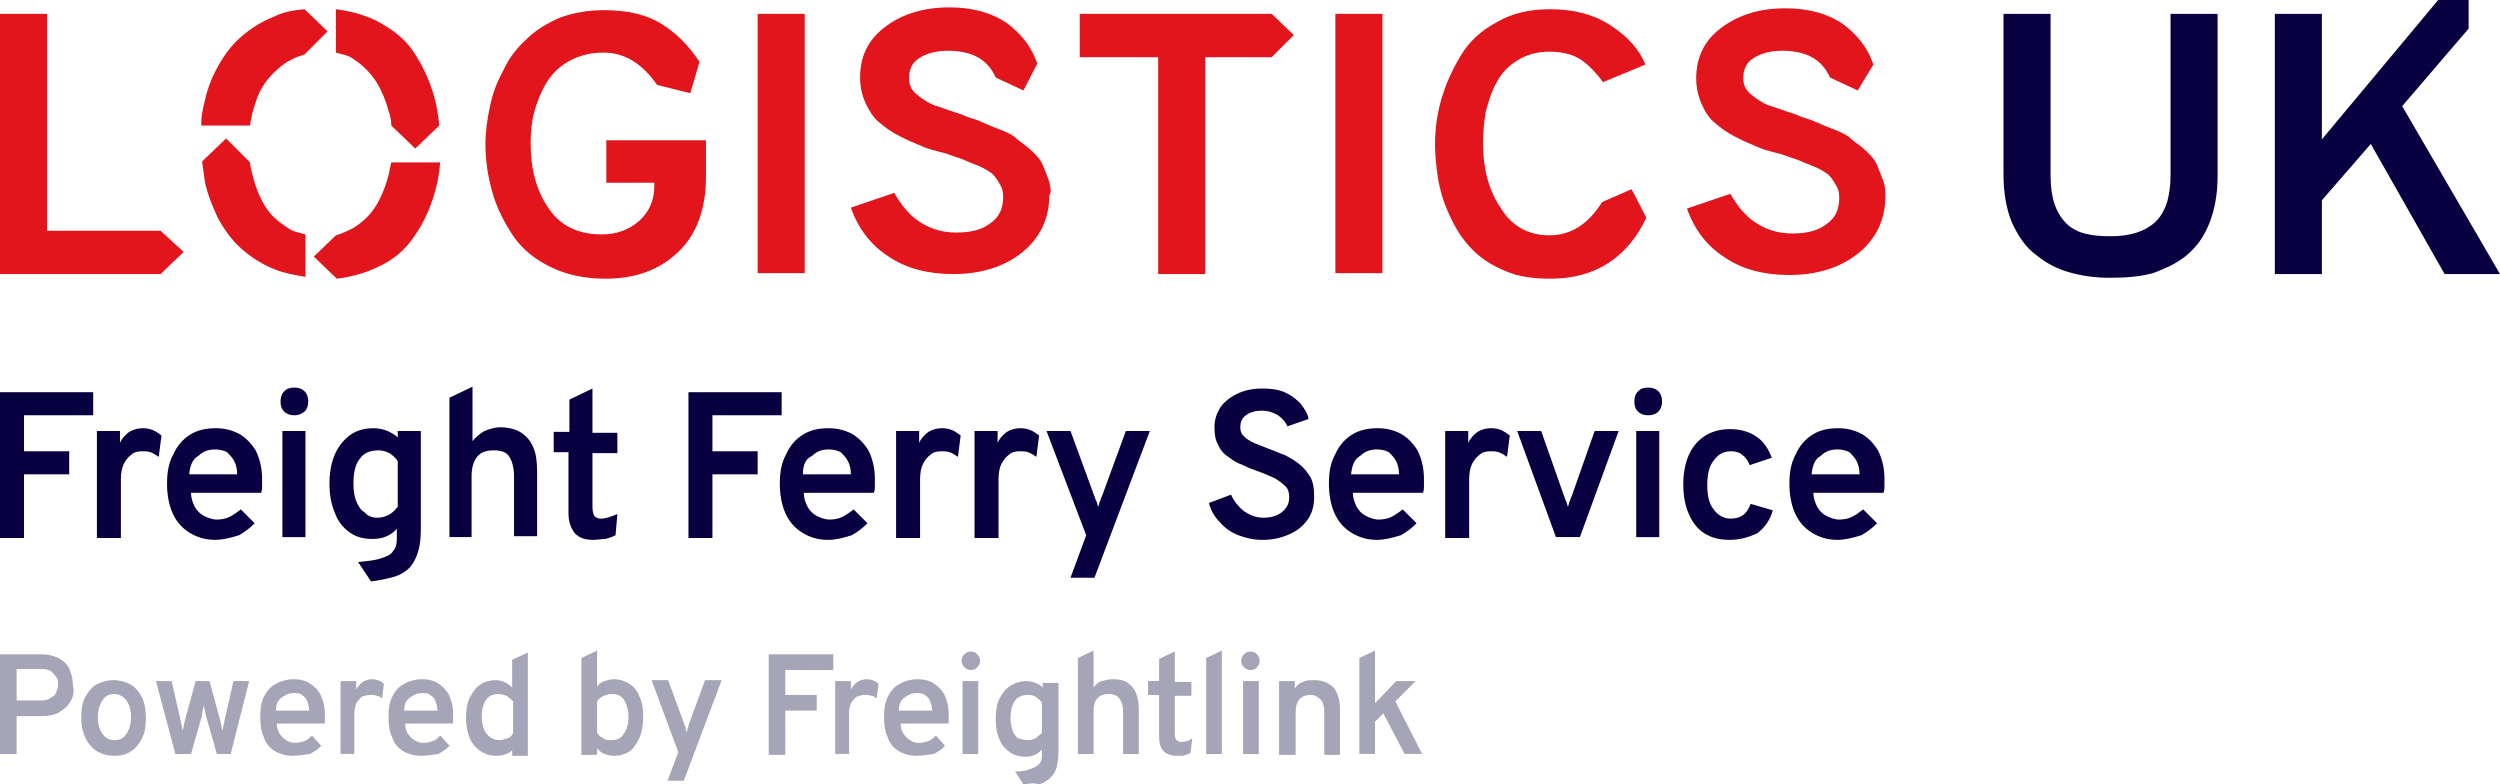
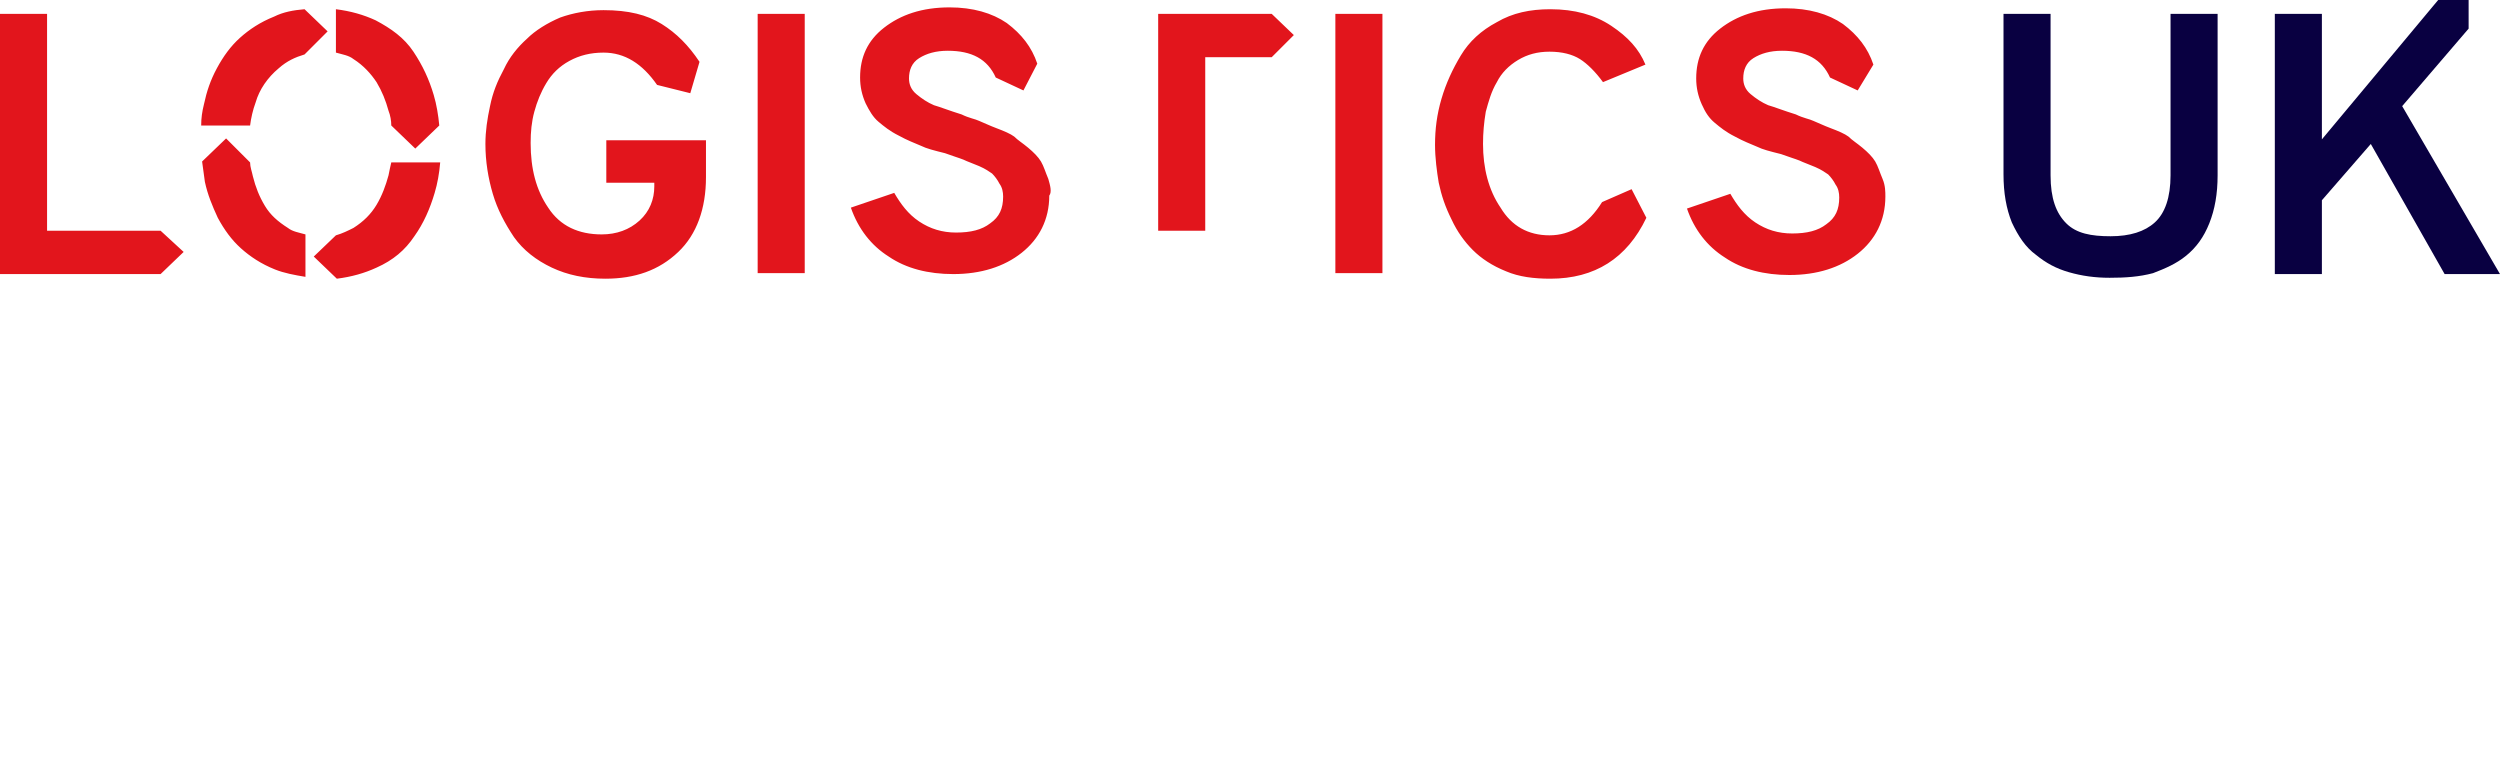
<svg xmlns="http://www.w3.org/2000/svg" xml:space="preserve" id="Layer_1" x="0" y="0" style="enable-background:new 0 0 270.9 85" version="1.1" viewBox="0 0 270.9 85">
  <style>.st0{fill:#090041}.st1{fill:#e2151c}.st2{fill:#a6a5b7}</style>
  <path d="M228.6 30.1c-1.6 0-3-.2-4.4-.6-1.4-.4-2.5-1-3.6-1.9-1.1-.8-1.9-2-2.6-3.5-.6-1.5-.9-3.2-.9-5.2V1.5h5.1V19c0 2.5.6 4.1 1.7 5.2s2.7 1.4 4.8 1.4 3.7-.5 4.8-1.5c1.1-1 1.7-2.7 1.7-5.1V1.5h5.1V19c0 2-.3 3.7-.9 5.2-.6 1.5-1.4 2.6-2.5 3.5s-2.3 1.4-3.6 1.9c-1.5.4-3 .5-4.7.5M260.3 11.5l7.2-8.4V0h-3.3l-12.6 15.1V1.5h-5.1v28.2h5.1v-8l5.3-6.1 8 14.1h6z" class="st0" />
-   <path d="M113.6 19.4c-.3-.7-.5-1.4-.8-1.9-.3-.5-.8-1-1.4-1.5-.6-.5-1.1-.8-1.5-1.2-.4-.3-1.1-.6-1.9-.9s-1.4-.6-1.9-.8c-.4-.2-1.1-.3-1.9-.7-1.3-.4-2.3-.8-3-1-.7-.3-1.3-.7-1.9-1.2-.6-.5-.8-1.1-.8-1.7 0-.9.3-1.7 1.1-2.2s1.8-.8 3.1-.8c2.6 0 4.3.9 5.2 2.9l3 1.4 1.5-2.9c-.6-1.8-1.7-3.2-3.3-4.4-1.6-1.1-3.7-1.7-6.2-1.7-3 0-5.3.8-7.1 2.2-1.8 1.4-2.6 3.2-2.6 5.4 0 1 .2 1.9.6 2.8.4.8.8 1.5 1.4 2s1.2 1 2.2 1.5c.9.5 1.7.8 2.4 1.1.6.3 1.4.5 2.6.8.8.3 1.5.5 2 .7.4.2 1 .4 1.7.7.7.3 1.1.6 1.4.8.3.3.6.7.8 1.1.3.4.4.9.4 1.4 0 1.3-.4 2.2-1.4 2.9-.9.7-2.1 1-3.7 1-1.5 0-2.8-.4-4-1.2s-2-1.9-2.7-3.1l-4.7 1.6c.8 2.3 2.2 4.1 4.1 5.3 1.9 1.3 4.3 1.9 7 1.9 3 0 5.5-.8 7.4-2.3 1.9-1.5 3-3.6 3-6.2.3-.4.1-1.1-.1-1.8M82.1 1.5h5.1v28.1h-5.1zM144.7 1.5h5.1v28.1h-5.1zM17.4 25H5.1V1.5H0v28.2h17.4l2.5-2.4zM137.8 1.5H117v4.7h8.5v23.5h5.1V6.2h7.2l2.4-2.4zM176.8 20.5l-3.2 1.4c-1.5 2.4-3.4 3.6-5.7 3.6-2.3 0-4.1-1-5.3-3-1.3-1.9-1.9-4.3-1.9-6.9 0-1.2.1-2.3.3-3.5.3-1.1.6-2.2 1.2-3.2.5-1 1.3-1.8 2.3-2.4 1-.6 2.1-.9 3.4-.9 1.4 0 2.5.3 3.3.8.8.5 1.7 1.4 2.5 2.5l4.6-1.9c-.7-1.7-1.9-3-3.7-4.2-1.8-1.2-4-1.8-6.6-1.8-2.2 0-4.1.4-5.8 1.4-1.7.9-3 2.1-3.9 3.6s-1.6 3-2.1 4.7-.7 3.3-.7 5c0 1.4.2 2.9.4 4.1.3 1.4.7 2.6 1.4 4 .6 1.3 1.4 2.4 2.3 3.3.9.9 2.1 1.7 3.6 2.3 1.4.6 3 .8 4.8.8 4.8 0 8.3-2.2 10.4-6.6l-1.6-3.1zM204 19.4c-.3-.7-.5-1.4-.8-1.9-.3-.5-.8-1-1.4-1.5-.6-.5-1.1-.8-1.5-1.2-.4-.3-1.1-.6-1.9-.9s-1.4-.6-1.9-.8c-.4-.2-1.1-.3-1.9-.7-1.3-.4-2.3-.8-3-1-.7-.3-1.3-.7-1.9-1.2-.6-.5-.8-1.1-.8-1.7 0-.9.3-1.7 1.1-2.2.8-.5 1.8-.8 3.1-.8 2.6 0 4.3.9 5.2 2.9l3 1.4L203 7c-.6-1.8-1.7-3.2-3.3-4.4-1.6-1.1-3.7-1.7-6.2-1.7-3 0-5.3.8-7.1 2.2s-2.6 3.2-2.6 5.4c0 1 .2 1.9.6 2.8s.8 1.5 1.4 2 1.2 1 2.2 1.5c.9.5 1.7.8 2.4 1.1.6.3 1.4.5 2.6.8.8.3 1.5.5 2 .7.4.2 1 .4 1.7.7.7.3 1.1.6 1.4.8.3.3.6.7.8 1.1.3.4.4.9.4 1.4 0 1.3-.4 2.2-1.4 2.9-.9.7-2.1 1-3.7 1-1.5 0-2.8-.4-4-1.2s-2-1.9-2.7-3.1l-4.7 1.6c.8 2.3 2.2 4.1 4.1 5.3 1.9 1.3 4.3 1.9 7 1.9 3 0 5.5-.8 7.4-2.3 1.9-1.5 3-3.6 3-6.2 0-.5 0-1.2-.3-1.9M65.7 15.2v4.6h5.2v.4c0 1.4-.5 2.7-1.6 3.7s-2.5 1.5-4.1 1.5c-2.5 0-4.5-.9-5.8-2.9-1.3-1.9-1.9-4.2-1.9-7 0-1.2.1-2.3.4-3.4.3-1.1.7-2.1 1.3-3.1s1.4-1.8 2.5-2.4c1.1-.6 2.3-.9 3.7-.9 2.3 0 4.2 1.2 5.8 3.5l3.6.9 1-3.4c-1.2-1.8-2.5-3.1-4.1-4.1s-3.6-1.5-6.3-1.5c-1.7 0-3.3.3-4.7.8-1.4.6-2.7 1.4-3.6 2.3-1 .9-1.9 2-2.5 3.3-.7 1.3-1.2 2.5-1.5 4-.3 1.4-.5 2.7-.5 4.1 0 1.9.3 3.7.8 5.4.5 1.7 1.3 3.2 2.3 4.7 1 1.4 2.4 2.5 4.1 3.3 1.7.8 3.6 1.2 5.8 1.2 3.2 0 5.8-.9 7.9-2.9 2-1.9 3-4.7 3-8.1v-4H65.7zM27.7 11.1c.4-1.4 1.3-2.7 2.5-3.7.9-.8 1.8-1.2 2.8-1.5l2.5-2.5L33 1c-1.2.1-2.3.3-3.3.8-1.5.6-2.7 1.4-3.7 2.3-1 .9-1.8 2-2.5 3.3s-1.1 2.5-1.4 3.9c-.2.8-.3 1.5-.3 2.3h5.3c.1-.8.3-1.7.6-2.5M40.8 8.9c.6 1 1 2 1.3 3.1.2.5.3 1.1.3 1.6l2.6 2.5 2.6-2.5c-.1-1.1-.3-2.3-.6-3.3-.5-1.7-1.2-3.2-2.2-4.7s-2.4-2.5-4.1-3.4c-1.3-.6-2.7-1-4.3-1.2v4.7c.7.2 1.4.3 1.9.7 1.1.7 1.9 1.6 2.5 2.5M28.7 22.3c-.6-1-1-2-1.3-3.2-.1-.5-.3-1-.3-1.5L24.5 15l-2.6 2.5c.1.8.2 1.5.3 2.2.3 1.4.8 2.6 1.4 3.9.7 1.3 1.5 2.4 2.5 3.3 1 .9 2.2 1.7 3.7 2.3 1 .4 2.1.6 3.3.8v-4.6c-.7-.2-1.4-.3-1.9-.7-1.1-.7-1.9-1.4-2.5-2.4M42.1 19c-.3 1.1-.7 2.2-1.3 3.2-.6 1-1.4 1.8-2.5 2.5-.6.3-1.2.6-1.9.8L34 27.8l2.5 2.4c1.6-.2 3-.6 4.3-1.2 1.8-.8 3.1-1.9 4.1-3.4 1-1.4 1.7-3 2.2-4.7.3-1 .5-2.1.6-3.3h-5.3c-.1.4-.2.9-.3 1.4" class="st1" />
-   <path d="M0 58.2V42.5h10.1V45H2.6v3.9h4.9v2.5H2.6v6.9H0zM10.5 58.2V46.7H13V48c.2-.5.6-.9 1-1.2.5-.3 1-.4 1.5-.4.8 0 1.4.3 2 .8l-.3 2.3c-.3-.2-.6-.4-.9-.5-.3-.1-.6-.1-.9-.1-.5 0-.9.1-1.2.4-.3.2-.6.6-.8 1-.2.4-.3 1-.3 1.6v6.4h-2.6zM23.3 58.5c-1.1 0-2-.3-2.8-.8-.8-.5-1.4-1.2-1.8-2.1-.4-.9-.6-2-.6-3.2 0-1.3.2-2.3.7-3.2.4-.9 1-1.6 1.8-2.1s1.7-.7 2.8-.7c.9 0 1.7.2 2.5.6.7.4 1.3 1 1.8 1.8.4.8.7 1.8.7 3.1v.7c0 .3 0 .5-.1.8h-7.6c0 .6.2 1.1.4 1.5.2.4.6.8 1 1 .4.2.9.4 1.4.4.5 0 1-.1 1.4-.3.4-.2.8-.5 1.2-.8l1.5 1.5c-.5.5-1 .9-1.7 1.3-1 .3-1.8.5-2.6.5zm-2.8-7.1h5.2c0-.5-.1-1-.3-1.4-.2-.4-.5-.7-.8-1-.4-.2-.8-.3-1.3-.3-.7 0-1.3.2-1.8.7-.6.3-.9 1-1 2zM31.9 45c-.4 0-.8-.1-1.1-.4s-.4-.6-.4-1.1c0-.4.1-.8.4-1.1.3-.3.6-.4 1.1-.4.4 0 .8.1 1.1.4.3.3.4.7.4 1.1 0 .4-.1.8-.4 1.1-.4.3-.7.4-1.1.4zm-1.3 13.2V46.7h2.5v11.5h-2.5zM40.2 63l-1.4-2.1c1.1-.1 1.9-.2 2.5-.4.6-.2 1.1-.4 1.3-.8.3-.3.4-.8.4-1.3v-1.1c-.6.7-1.5 1.1-2.6 1.1-1 0-1.8-.2-2.5-.7-.7-.5-1.3-1.2-1.6-2.1-.4-.9-.6-2-.6-3.2 0-1.2.2-2.3.6-3.2.4-.9 1-1.6 1.7-2.1s1.6-.7 2.5-.7c.5 0 1 .1 1.5.3.4.2.8.4 1.1.7v-.7h2.5v10.7c0 .9-.1 1.8-.3 2.4-.2.7-.5 1.2-.9 1.7-.4.4-1 .8-1.7 1s-1.6.4-2.5.5zm.7-6.9c.4 0 .8-.1 1.2-.3s.7-.5 1-.9V50c-.2-.4-.5-.6-.9-.9-.4-.2-.8-.3-1.2-.3-.9 0-1.6.3-2 .9-.5.6-.7 1.5-.7 2.7 0 .8.1 1.4.3 1.9.2.5.5 1 .9 1.2.3.4.8.6 1.4.6zM48.7 58.2V43.1l2.5-1.2v5.9c.4-.5.8-.8 1.3-1.1.5-.2 1.1-.4 1.7-.4.9 0 1.7.2 2.3.6.6.4 1 .9 1.3 1.6.3.7.4 1.6.4 2.6v7h-2.5v-6.5c0-.9-.2-1.6-.5-2.1s-.9-.7-1.7-.7c-.8 0-1.4.2-1.8.7-.4.5-.6 1.2-.6 2.1v6.6h-2.4zM64.3 58.5c-.9 0-1.5-.2-2-.7-.4-.5-.7-1.2-.7-2.2V49H60v-2.2h1.7v-3.5l2.5-1.2v4.8h2.7v2.2h-2.7V55c0 .4.1.7.2.9.2.2.4.3.7.3.5 0 1.1-.2 1.8-.5l-.2 2.3c-.4.2-.7.3-1.1.4-.4 0-.8.1-1.3.1zM74.6 58.2V42.5h10.1V45h-7.5v3.9h4.9v2.5h-4.9v6.9h-2.6zM89.7 58.5c-1.1 0-2-.3-2.8-.8-.8-.5-1.4-1.2-1.8-2.1-.4-.9-.6-2-.6-3.2 0-1.3.2-2.3.7-3.2.4-.9 1-1.6 1.8-2.1s1.7-.7 2.8-.7c.9 0 1.7.2 2.5.6.7.4 1.3 1 1.8 1.8.4.8.7 1.8.7 3.1v.7c0 .3 0 .5-.1.8h-7.6c0 .6.2 1.1.4 1.5.2.4.6.8 1 1 .4.2.9.4 1.4.4.5 0 1-.1 1.4-.3.4-.2.8-.5 1.2-.8l1.5 1.5c-.5.5-1 .9-1.7 1.3-1 .3-1.7.5-2.6.5zM87 51.4h5.2c0-.5-.1-1-.3-1.4-.2-.4-.5-.7-.8-1-.4-.2-.8-.3-1.3-.3-.7 0-1.3.2-1.8.7-.7.3-1 1-1 2zM97.1 58.2V46.7h2.5V48c.2-.5.6-.9 1-1.2.5-.3 1-.4 1.5-.4.8 0 1.4.3 2 .8l-.3 2.3c-.3-.2-.6-.4-.9-.5-.3-.1-.6-.1-.9-.1-.5 0-.9.1-1.2.4-.3.2-.6.6-.8 1-.2.4-.3 1-.3 1.6v6.4h-2.6zM105.6 58.2V46.7h2.5V48c.2-.5.6-.9 1-1.2.5-.3 1-.4 1.5-.4.8 0 1.4.3 2 .8l-.3 2.3c-.3-.2-.6-.4-.9-.5-.3-.1-.6-.1-.9-.1-.5 0-.9.1-1.2.4-.3.2-.6.6-.8 1-.2.4-.3 1-.3 1.6v6.4h-2.6zM116 62.6l1.7-4.6-4.3-11.3h2.6l2.6 7.1c.1.2.1.4.2.5.1.2.1.4.2.6.1-.2.1-.4.2-.6.1-.2.1-.4.2-.5l2.6-7.1h2.6l-6 15.9H116zM136.8 58.5c-1 0-1.8-.2-2.6-.5s-1.5-.8-2-1.4c-.6-.6-1-1.3-1.2-2.1l2.4-.9c.3.7.8 1.3 1.4 1.8.6.4 1.3.7 2.1.7s1.5-.2 2-.6c.5-.4.8-.9.8-1.6 0-.5-.1-.9-.4-1.2-.3-.3-.7-.6-1.2-.9-.5-.2-1.1-.5-1.7-.7-.6-.2-1.1-.4-1.7-.7-.6-.2-1.1-.5-1.6-.9-.5-.3-.9-.8-1.1-1.3-.3-.5-.4-1.1-.4-1.9 0-.8.2-1.4.6-2.1.4-.6 1-1.1 1.8-1.5.8-.4 1.7-.6 2.8-.6.9 0 1.7.1 2.4.4.7.3 1.2.7 1.7 1.2.4.5.8 1.1.9 1.7l-2.3.8c-.2-.5-.5-.8-1-1.2-.5-.3-1.1-.5-1.8-.5s-1.3.2-1.7.5c-.4.3-.6.7-.6 1.3 0 .4.1.7.4 1 .3.3.7.5 1.1.7l1.5.6c.6.2 1.2.5 1.8.7.6.3 1.1.6 1.6 1s.9.9 1.2 1.4c.3.6.4 1.2.4 2.1 0 1-.2 1.8-.7 2.5-.5.7-1.1 1.2-2 1.6-.9.4-1.8.6-2.9.6zM149.2 58.5c-1.1 0-2-.3-2.8-.8-.8-.5-1.4-1.2-1.8-2.1-.4-.9-.6-2-.6-3.2 0-1.3.2-2.3.7-3.2.4-.9 1-1.6 1.8-2.1s1.7-.7 2.8-.7c.9 0 1.7.2 2.5.6.7.4 1.3 1 1.8 1.8.4.8.7 1.8.7 3.1v.7c0 .3 0 .5-.1.8h-7.6c0 .6.2 1.1.4 1.5.2.4.6.8 1 1 .4.2.9.4 1.4.4.5 0 1-.1 1.4-.3.4-.2.8-.5 1.2-.8l1.5 1.5c-.5.5-1 .9-1.7 1.3-1 .3-1.8.5-2.6.5zm-2.8-7.1h5.2c0-.5-.1-1-.3-1.4-.2-.4-.5-.7-.8-1-.4-.2-.8-.3-1.3-.3-.7 0-1.3.2-1.8.7-.6.3-.9 1-1 2zM156.6 58.2V46.7h2.5V48c.2-.5.6-.9 1-1.2.5-.3 1-.4 1.5-.4.8 0 1.4.3 2 .8l-.3 2.3c-.3-.2-.6-.4-.9-.5-.3-.1-.6-.1-.9-.1-.5 0-.9.1-1.2.4-.3.2-.6.6-.8 1-.2.4-.3 1-.3 1.6v6.4h-2.6zM168.6 58.2l-4.2-11.5h2.6l2.5 7.1c.1.2.1.4.2.5.1.2.1.4.2.6.1-.2.1-.4.2-.6.1-.2.1-.4.2-.5l2.5-7.1h2.6l-4.2 11.5h-2.6zM178.6 45c-.4 0-.8-.1-1.1-.4-.3-.3-.4-.6-.4-1.1 0-.4.1-.8.4-1.1.3-.3.6-.4 1.1-.4.4 0 .8.1 1.1.4.3.3.4.7.4 1.1 0 .4-.1.8-.4 1.1-.3.3-.7.4-1.1.4zm-1.3 13.2V46.7h2.5v11.5h-2.5zM187.4 58.5c-1 0-1.9-.2-2.7-.7-.8-.5-1.3-1.2-1.7-2.1-.4-.9-.6-2-.6-3.2 0-1.2.2-2.3.6-3.2.4-.9 1-1.6 1.8-2.1s1.7-.7 2.7-.7c1.1 0 2.1.3 2.8.8.8.5 1.3 1.3 1.7 2.3l-2.4.8c-.2-.5-.5-.9-.8-1.1-.3-.3-.8-.4-1.2-.4-.8 0-1.4.3-1.9 1-.5.6-.7 1.5-.7 2.7 0 1.1.2 2 .7 2.6.4.6 1.1 1 1.8 1 .5 0 1-.1 1.4-.4.4-.3.6-.7.8-1.2l2.4.7c-.3 1.1-.9 1.9-1.7 2.5-.9.4-1.8.7-3 .7zM199.1 58.5c-1.1 0-2-.3-2.8-.8-.8-.5-1.4-1.2-1.8-2.1-.4-.9-.6-2-.6-3.2 0-1.3.2-2.3.7-3.2.4-.9 1-1.6 1.8-2.1s1.7-.7 2.8-.7c.9 0 1.7.2 2.5.6.7.4 1.3 1 1.8 1.8.4.8.7 1.8.7 3.1v.7c0 .3 0 .5-.1.8h-7.6c0 .6.2 1.1.4 1.5.2.4.6.8 1 1 .4.2.9.4 1.4.4.5 0 1-.1 1.4-.3.4-.2.8-.5 1.2-.8l1.5 1.5c-.5.5-1 .9-1.7 1.3-1 .3-1.8.5-2.6.5zm-2.8-7.1h5.2c0-.5-.1-1-.3-1.4-.2-.4-.5-.7-.8-1-.4-.2-.8-.3-1.3-.3-.7 0-1.3.2-1.8.7-.6.3-.9 1-1 2z" class="st0" />
-   <path d="M0 81.7V70.9h4.4c.9 0 1.6.2 2.1.5s.9.7 1.1 1.3c.2.5.3 1 .3 1.6.1.3.1.7 0 1.1-.1.4-.3.7-.6 1.1-.3.3-.7.6-1.1.8-.5.2-1 .3-1.7.3H1.8v4.1H0zm1.8-5.8h2.7c.4 0 .8-.1 1-.3.3-.1.5-.3.6-.6.1-.3.2-.5.2-.8 0-.2 0-.5-.1-.7-.2-.3-.4-.5-.6-.7-.2-.2-.6-.3-1-.3H1.8v3.4zM12.4 81.9c-1.1 0-2-.4-2.6-1.1-.6-.7-1-1.7-1-3 0-.9.1-1.6.4-2.2.3-.6.7-1.1 1.2-1.4.5-.3 1.2-.5 1.9-.5s1.4.2 1.9.5.9.8 1.2 1.4c.3.6.4 1.4.4 2.2 0 .9-.1 1.6-.4 2.2-.3.6-.7 1.1-1.2 1.4-.4.3-1 .5-1.8.5zm0-1.7c.6 0 1-.2 1.3-.7.3-.4.5-1.1.5-1.8 0-.8-.2-1.4-.5-1.8-.3-.4-.8-.7-1.3-.7-.6 0-1 .2-1.3.7-.3.4-.5 1.1-.5 1.8 0 .8.2 1.4.5 1.8.3.5.8.7 1.3.7zM19 81.7l-2.1-7.9h1.7l1 4.4c0 .1.1.3.1.5s.1.3.1.5c0-.2.1-.3.1-.5s.1-.3.1-.5l1.2-4.4h1.5l1.2 4.4c0 .1.1.3.1.5s.1.4.1.5c0-.2.1-.3.1-.5s.1-.3.1-.5l1-4.4H27l-2 7.9h-1.5l-1.2-4.2c0-.1-.1-.3-.1-.6-.1-.2-.1-.4-.1-.6 0 .2-.1.4-.1.6-.1.2-.1.4-.1.6l-1.2 4.2H19zM31.7 81.9c-.7 0-1.4-.2-1.9-.5s-1-.8-1.2-1.5c-.3-.6-.4-1.3-.4-2.2 0-.9.1-1.6.4-2.2.3-.6.7-1.1 1.3-1.4.5-.3 1.2-.5 1.9-.5.6 0 1.2.1 1.7.4.5.3.9.7 1.2 1.2.3.6.5 1.3.5 2.1v1.1H30c0 .4.1.8.3 1.1.2.3.4.5.7.7.3.2.6.3 1 .3s.7-.1 1-.2c.3-.1.5-.3.8-.6l1 1.1c-.3.4-.7.6-1.2.9-.7.1-1.3.2-1.9.2zM29.9 77h3.6c0-.4-.1-.7-.2-1-.1-.3-.3-.5-.6-.7-.2-.2-.5-.2-.9-.2-.5 0-.9.2-1.3.5s-.6.7-.6 1.4zM36.9 81.7v-7.9h1.7v.9c.2-.3.4-.6.7-.8.3-.2.7-.3 1-.3.5 0 1 .2 1.3.5l-.2 1.6c-.2-.2-.4-.3-.6-.3-.2-.1-.4-.1-.7-.1-.3 0-.6.1-.9.2-.2.2-.4.4-.6.7-.1.3-.2.7-.2 1.1v4.4h-1.5zM45.6 81.9c-.7 0-1.4-.2-1.9-.5s-1-.8-1.2-1.5c-.3-.6-.4-1.3-.4-2.2 0-.9.1-1.6.4-2.2.3-.6.7-1.1 1.3-1.4.5-.3 1.2-.5 1.9-.5.6 0 1.2.1 1.7.4s.9.7 1.2 1.2c.3.6.5 1.3.5 2.1v1.1h-5.2c0 .4.1.8.3 1.1.2.3.4.5.7.7.3.2.6.3 1 .3s.7-.1 1-.2c.3-.1.5-.3.8-.6l1 1.1c-.3.4-.7.6-1.2.9-.7.1-1.3.2-1.9.2zM43.8 77h3.6c0-.4-.1-.7-.2-1-.1-.3-.3-.5-.6-.7-.2-.2-.5-.2-.9-.2-.5 0-.9.2-1.3.5s-.6.7-.6 1.4zM53.8 81.9c-1 0-1.8-.4-2.4-1.1-.6-.7-.9-1.8-.9-3 0-.8.1-1.6.4-2.2.3-.6.7-1.1 1.1-1.4s1.1-.5 1.7-.5c.7 0 1.3.3 1.8.8v-3l1.7-.8v11.2h-1.7v-.6c-.3.3-.9.6-1.7.6zm.3-1.7c.3 0 .6-.1.9-.2.3-.1.5-.3.6-.6V76c-.2-.2-.4-.4-.7-.6-.3-.1-.6-.2-.9-.2-.6 0-1 .2-1.3.6-.3.4-.5 1-.5 1.8 0 .5.1 1 .2 1.3.1.4.4.7.6.9.4.3.7.4 1.1.4zM66.5 81.9c-.4 0-.7-.1-1-.2-.3-.1-.5-.3-.8-.6v.7H63V71.3l1.7-.8v3.9c.2-.3.5-.5.8-.6.3-.1.7-.2 1-.2.7 0 1.2.2 1.7.5s.9.8 1.1 1.4c.3.6.4 1.3.4 2.2 0 1.3-.3 2.3-.9 3.1-.4.7-1.3 1.1-2.3 1.1zm-.2-1.7c.6 0 1-.2 1.3-.7.3-.4.5-1 .5-1.8s-.2-1.4-.5-1.9c-.3-.4-.7-.6-1.3-.6-.3 0-.6.1-.9.2-.3.2-.5.3-.7.6v3.4c.2.3.4.5.7.6.2.2.5.2.9.2zM72.3 84.7l1.2-3.2-2.9-7.8h1.8l1.8 4.9c.1.1.1.2.1.4 0 .1.1.3.1.4 0-.1.1-.3.1-.4 0-.1.1-.2.1-.4l1.8-4.9h1.8l-4.1 10.9h-1.8zM83.3 81.7V70.9h7v1.7h-5.2v2.7h3.4V77h-3.4v4.8h-1.8zM90.5 81.7v-7.9h1.7v.9c.2-.3.4-.6.7-.8.3-.2.7-.3 1-.3.5 0 1 .2 1.3.5l-.2 1.6c-.2-.2-.4-.3-.6-.3-.2-.1-.4-.1-.7-.1-.3 0-.6.1-.9.2-.2.2-.4.4-.6.7-.1.3-.2.7-.2 1.1v4.4h-1.5zM99.3 81.9c-.7 0-1.4-.2-1.9-.5s-1-.8-1.2-1.5c-.3-.6-.4-1.3-.4-2.2 0-.9.1-1.6.4-2.2.3-.6.7-1.1 1.3-1.4.5-.3 1.2-.5 1.9-.5.6 0 1.2.1 1.7.4.5.3.9.7 1.2 1.2.3.6.5 1.3.5 2.1v1.1h-5.2c0 .4.1.8.3 1.1.2.3.4.5.7.7.3.2.6.3 1 .3s.7-.1 1-.2c.3-.1.5-.3.8-.6l1 1.1c-.3.4-.7.6-1.2.9-.8.1-1.3.2-1.9.2zM97.4 77h3.6c0-.4-.1-.7-.2-1-.1-.3-.3-.5-.6-.7-.2-.2-.5-.2-.9-.2-.5 0-.9.2-1.3.5s-.6.7-.6 1.4zM105.2 72.6c-.3 0-.5-.1-.7-.3-.2-.2-.3-.4-.3-.7 0-.3.1-.5.3-.7.2-.2.4-.3.7-.3.3 0 .5.1.7.3.2.2.3.4.3.7 0 .3-.1.5-.3.7-.2.2-.4.3-.7.3zm-.9 9.1v-7.9h1.7v7.9h-1.7zM110.9 85l-.9-1.4c.7 0 1.3-.1 1.7-.3.4-.1.7-.3.9-.5.2-.2.3-.5.3-.9v-.7c-.4.5-1 .8-1.8.8-.7 0-1.3-.2-1.7-.5s-.9-.8-1.1-1.4c-.3-.6-.4-1.4-.4-2.2 0-.8.1-1.6.4-2.2.3-.6.7-1.1 1.2-1.4.5-.3 1.1-.5 1.7-.5.4 0 .7.1 1 .2.3.1.6.3.8.5V74h1.7v7.4c0 .7-.1 1.2-.2 1.7s-.4.9-.7 1.2c-.3.3-.7.5-1.2.7-.5-.2-1-.1-1.7 0zm.5-4.8c.3 0 .6-.1.8-.2.3-.2.5-.4.7-.6v-3.3c-.2-.2-.4-.4-.7-.6s-.6-.2-.8-.2c-.6 0-1.1.2-1.4.6-.3.4-.5 1-.5 1.9 0 .5.1 1 .2 1.3.1.4.4.7.6.9.4.1.7.2 1.1.2zM116.8 81.7V71.3l1.7-.8v4c.2-.3.5-.6.9-.7s.7-.2 1.2-.2c.6 0 1.2.1 1.6.4.4.3.7.6.9 1.1.2.5.3 1.1.3 1.8v4.8h-1.7v-4.5c0-.6-.1-1.1-.4-1.5-.2-.3-.6-.5-1.2-.5-.5 0-1 .2-1.2.5-.3.3-.4.8-.4 1.5v4.5h-1.7zM127.5 81.9c-.6 0-1.1-.2-1.4-.5-.3-.3-.5-.8-.5-1.5v-4.6h-1.2v-1.5h1.2v-2.4l1.7-.8v3.3h1.8v1.5h-1.8v4.2c0 .3.1.5.2.6.1.1.3.2.5.2.4 0 .8-.1 1.2-.4l-.2 1.6c-.2.1-.5.2-.8.3h-.7zM130.7 81.7V71.3l1.7-.8v11.2h-1.7zM135.5 72.6c-.3 0-.5-.1-.7-.3-.2-.2-.3-.4-.3-.7 0-.3.1-.5.3-.7.2-.2.4-.3.7-.3.3 0 .5.1.7.3s.3.4.3.7c0 .3-.1.5-.3.7-.1.2-.4.3-.7.3zm-.8 9.1v-7.9h1.7v7.9h-1.7zM138.6 81.7v-7.9h1.7v.8c.2-.3.5-.6.9-.7.3-.2.7-.2 1.2-.2.9 0 1.6.3 2.1.8.5.6.7 1.4.7 2.5v4.8h-1.7v-4.5c0-.7-.1-1.2-.4-1.5-.3-.3-.6-.5-1.1-.5-.5 0-1 .2-1.2.5-.3.3-.4.8-.4 1.5v4.5h-1.8zM147.3 81.7V71.3l1.7-.8v5.7l2.3-2.4h2.1l-2.2 2.2 2.9 5.7h-1.9l-2.3-4.4-.9.9v3.5h-1.7z" class="st2" />
+   <path d="M113.6 19.4c-.3-.7-.5-1.4-.8-1.9-.3-.5-.8-1-1.4-1.5-.6-.5-1.1-.8-1.5-1.2-.4-.3-1.1-.6-1.9-.9s-1.4-.6-1.9-.8c-.4-.2-1.1-.3-1.9-.7-1.3-.4-2.3-.8-3-1-.7-.3-1.3-.7-1.9-1.2-.6-.5-.8-1.1-.8-1.7 0-.9.3-1.7 1.1-2.2s1.8-.8 3.1-.8c2.6 0 4.3.9 5.2 2.9l3 1.4 1.5-2.9c-.6-1.8-1.7-3.2-3.3-4.4-1.6-1.1-3.7-1.7-6.2-1.7-3 0-5.3.8-7.1 2.2-1.8 1.4-2.6 3.2-2.6 5.4 0 1 .2 1.9.6 2.8.4.8.8 1.5 1.4 2s1.2 1 2.2 1.5c.9.5 1.7.8 2.4 1.1.6.3 1.4.5 2.6.8.8.3 1.5.5 2 .7.4.2 1 .4 1.7.7.7.3 1.1.6 1.4.8.3.3.6.7.8 1.1.3.4.4.9.4 1.4 0 1.3-.4 2.2-1.4 2.9-.9.7-2.1 1-3.7 1-1.5 0-2.8-.4-4-1.2s-2-1.9-2.7-3.1l-4.7 1.6c.8 2.3 2.2 4.1 4.1 5.3 1.9 1.3 4.3 1.9 7 1.9 3 0 5.5-.8 7.4-2.3 1.9-1.5 3-3.6 3-6.2.3-.4.1-1.1-.1-1.8M82.1 1.5h5.1v28.1h-5.1zM144.7 1.5h5.1v28.1h-5.1zM17.4 25H5.1V1.5H0v28.2h17.4l2.5-2.4zM137.8 1.5H117h8.5v23.5h5.1V6.2h7.2l2.4-2.4zM176.8 20.5l-3.2 1.4c-1.5 2.4-3.4 3.6-5.7 3.6-2.3 0-4.1-1-5.3-3-1.3-1.9-1.9-4.3-1.9-6.9 0-1.2.1-2.3.3-3.5.3-1.1.6-2.2 1.2-3.2.5-1 1.3-1.8 2.3-2.4 1-.6 2.1-.9 3.4-.9 1.4 0 2.5.3 3.3.8.8.5 1.7 1.4 2.5 2.5l4.6-1.9c-.7-1.7-1.9-3-3.7-4.2-1.8-1.2-4-1.8-6.6-1.8-2.2 0-4.1.4-5.8 1.4-1.7.9-3 2.1-3.9 3.6s-1.6 3-2.1 4.7-.7 3.3-.7 5c0 1.4.2 2.9.4 4.1.3 1.4.7 2.6 1.4 4 .6 1.3 1.4 2.4 2.3 3.3.9.9 2.1 1.7 3.6 2.3 1.4.6 3 .8 4.8.8 4.8 0 8.3-2.2 10.4-6.6l-1.6-3.1zM204 19.4c-.3-.7-.5-1.4-.8-1.9-.3-.5-.8-1-1.4-1.5-.6-.5-1.1-.8-1.5-1.2-.4-.3-1.1-.6-1.9-.9s-1.4-.6-1.9-.8c-.4-.2-1.1-.3-1.9-.7-1.3-.4-2.3-.8-3-1-.7-.3-1.3-.7-1.9-1.2-.6-.5-.8-1.1-.8-1.7 0-.9.3-1.7 1.1-2.2.8-.5 1.8-.8 3.1-.8 2.6 0 4.3.9 5.2 2.9l3 1.4L203 7c-.6-1.8-1.7-3.2-3.3-4.4-1.6-1.1-3.7-1.7-6.2-1.7-3 0-5.3.8-7.1 2.2s-2.6 3.2-2.6 5.4c0 1 .2 1.9.6 2.8s.8 1.5 1.4 2 1.2 1 2.2 1.5c.9.5 1.7.8 2.4 1.1.6.3 1.4.5 2.6.8.8.3 1.5.5 2 .7.4.2 1 .4 1.7.7.7.3 1.1.6 1.4.8.3.3.6.7.8 1.1.3.4.4.9.4 1.4 0 1.3-.4 2.2-1.4 2.9-.9.7-2.1 1-3.7 1-1.5 0-2.8-.4-4-1.2s-2-1.9-2.7-3.1l-4.7 1.6c.8 2.3 2.2 4.1 4.1 5.3 1.9 1.3 4.3 1.9 7 1.9 3 0 5.5-.8 7.4-2.3 1.9-1.5 3-3.6 3-6.2 0-.5 0-1.2-.3-1.9M65.7 15.2v4.6h5.2v.4c0 1.4-.5 2.7-1.6 3.7s-2.5 1.5-4.1 1.5c-2.5 0-4.5-.9-5.8-2.9-1.3-1.9-1.9-4.2-1.9-7 0-1.2.1-2.3.4-3.4.3-1.1.7-2.1 1.3-3.1s1.4-1.8 2.5-2.4c1.1-.6 2.3-.9 3.7-.9 2.3 0 4.2 1.2 5.8 3.5l3.6.9 1-3.4c-1.2-1.8-2.5-3.1-4.1-4.1s-3.6-1.5-6.3-1.5c-1.7 0-3.3.3-4.7.8-1.4.6-2.7 1.4-3.6 2.3-1 .9-1.9 2-2.5 3.3-.7 1.3-1.2 2.5-1.5 4-.3 1.4-.5 2.7-.5 4.1 0 1.9.3 3.7.8 5.4.5 1.7 1.3 3.2 2.3 4.7 1 1.4 2.4 2.5 4.1 3.3 1.7.8 3.6 1.2 5.8 1.2 3.2 0 5.8-.9 7.9-2.9 2-1.9 3-4.7 3-8.1v-4H65.7zM27.7 11.1c.4-1.4 1.3-2.7 2.5-3.7.9-.8 1.8-1.2 2.8-1.5l2.5-2.5L33 1c-1.2.1-2.3.3-3.3.8-1.5.6-2.7 1.4-3.7 2.3-1 .9-1.8 2-2.5 3.3s-1.1 2.5-1.4 3.9c-.2.8-.3 1.5-.3 2.3h5.3c.1-.8.3-1.7.6-2.5M40.8 8.9c.6 1 1 2 1.3 3.1.2.5.3 1.1.3 1.6l2.6 2.5 2.6-2.5c-.1-1.1-.3-2.3-.6-3.3-.5-1.7-1.2-3.2-2.2-4.7s-2.4-2.5-4.1-3.4c-1.3-.6-2.7-1-4.3-1.2v4.7c.7.2 1.4.3 1.9.7 1.1.7 1.9 1.6 2.5 2.5M28.7 22.3c-.6-1-1-2-1.3-3.2-.1-.5-.3-1-.3-1.5L24.5 15l-2.6 2.5c.1.8.2 1.5.3 2.2.3 1.4.8 2.6 1.4 3.9.7 1.3 1.5 2.4 2.5 3.3 1 .9 2.2 1.7 3.7 2.3 1 .4 2.1.6 3.3.8v-4.6c-.7-.2-1.4-.3-1.9-.7-1.1-.7-1.9-1.4-2.5-2.4M42.1 19c-.3 1.1-.7 2.2-1.3 3.2-.6 1-1.4 1.8-2.5 2.5-.6.3-1.2.6-1.9.8L34 27.8l2.5 2.4c1.6-.2 3-.6 4.3-1.2 1.8-.8 3.1-1.9 4.1-3.4 1-1.4 1.7-3 2.2-4.7.3-1 .5-2.1.6-3.3h-5.3c-.1.4-.2.9-.3 1.4" class="st1" />
</svg>